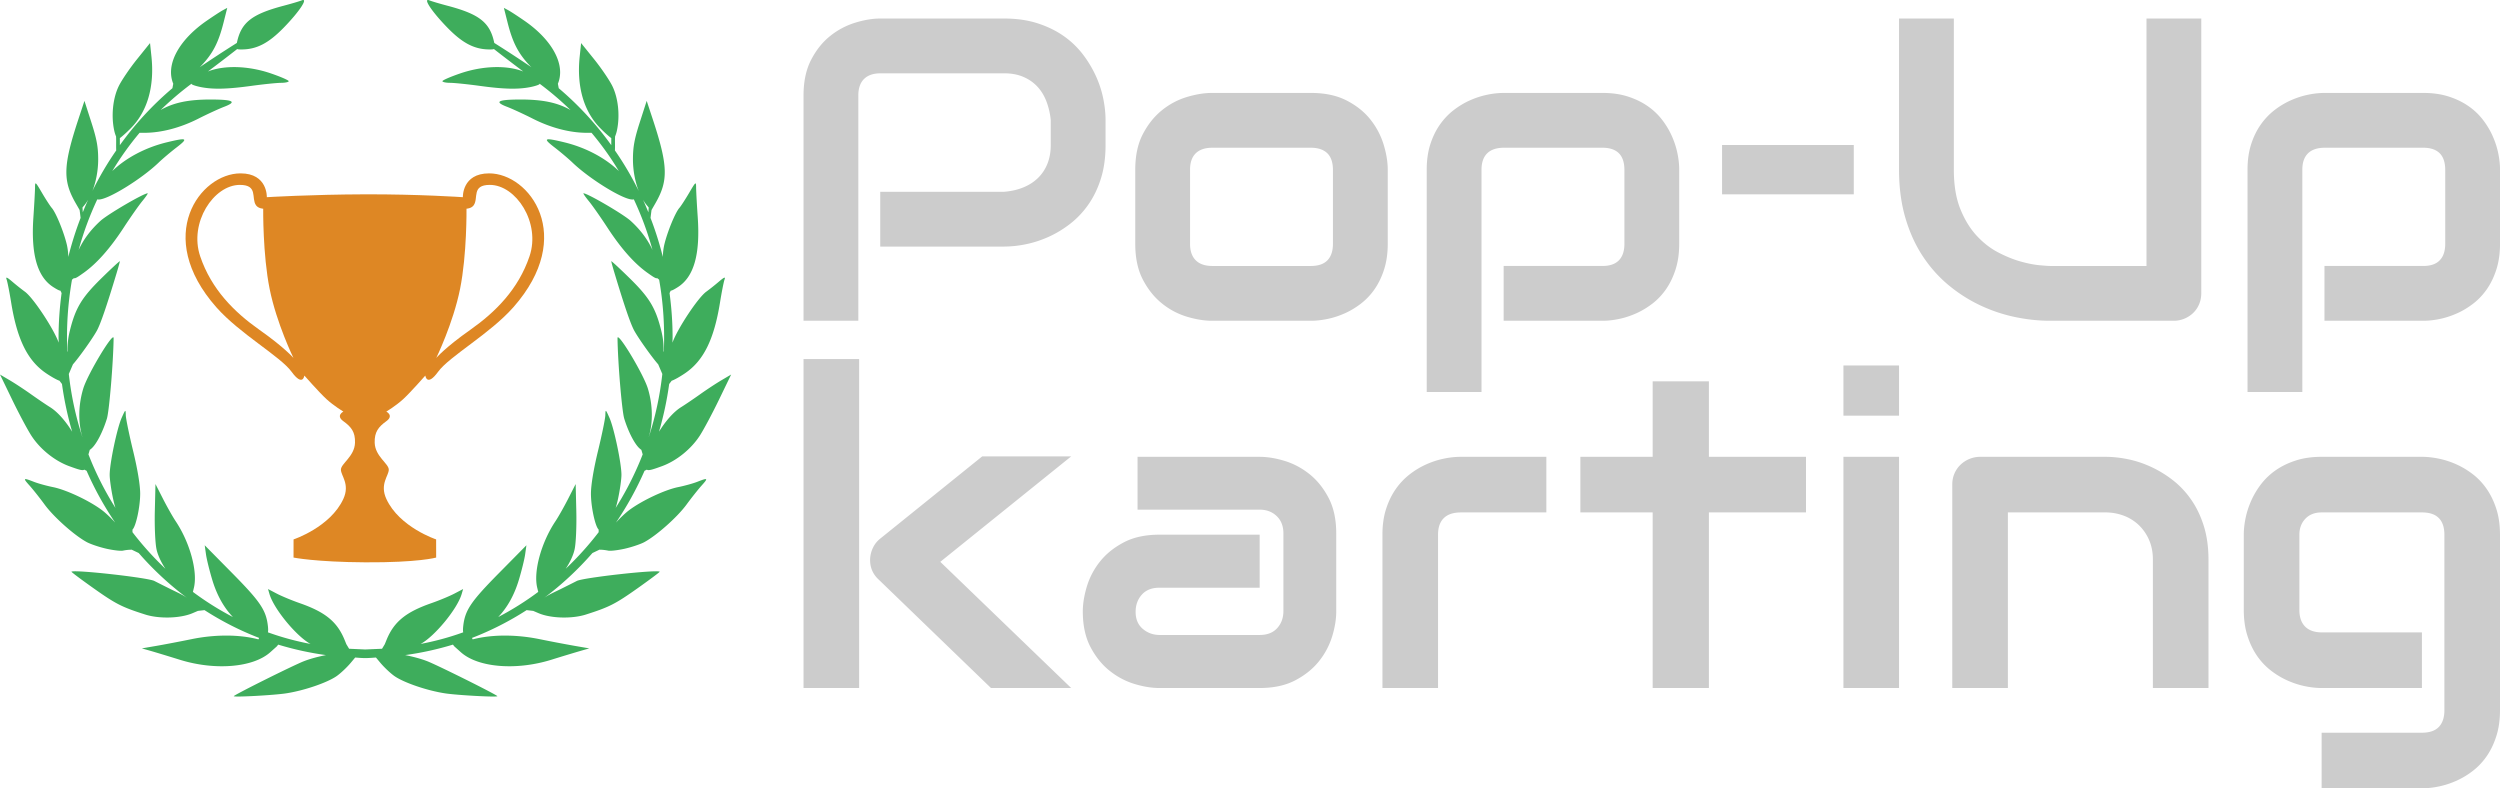
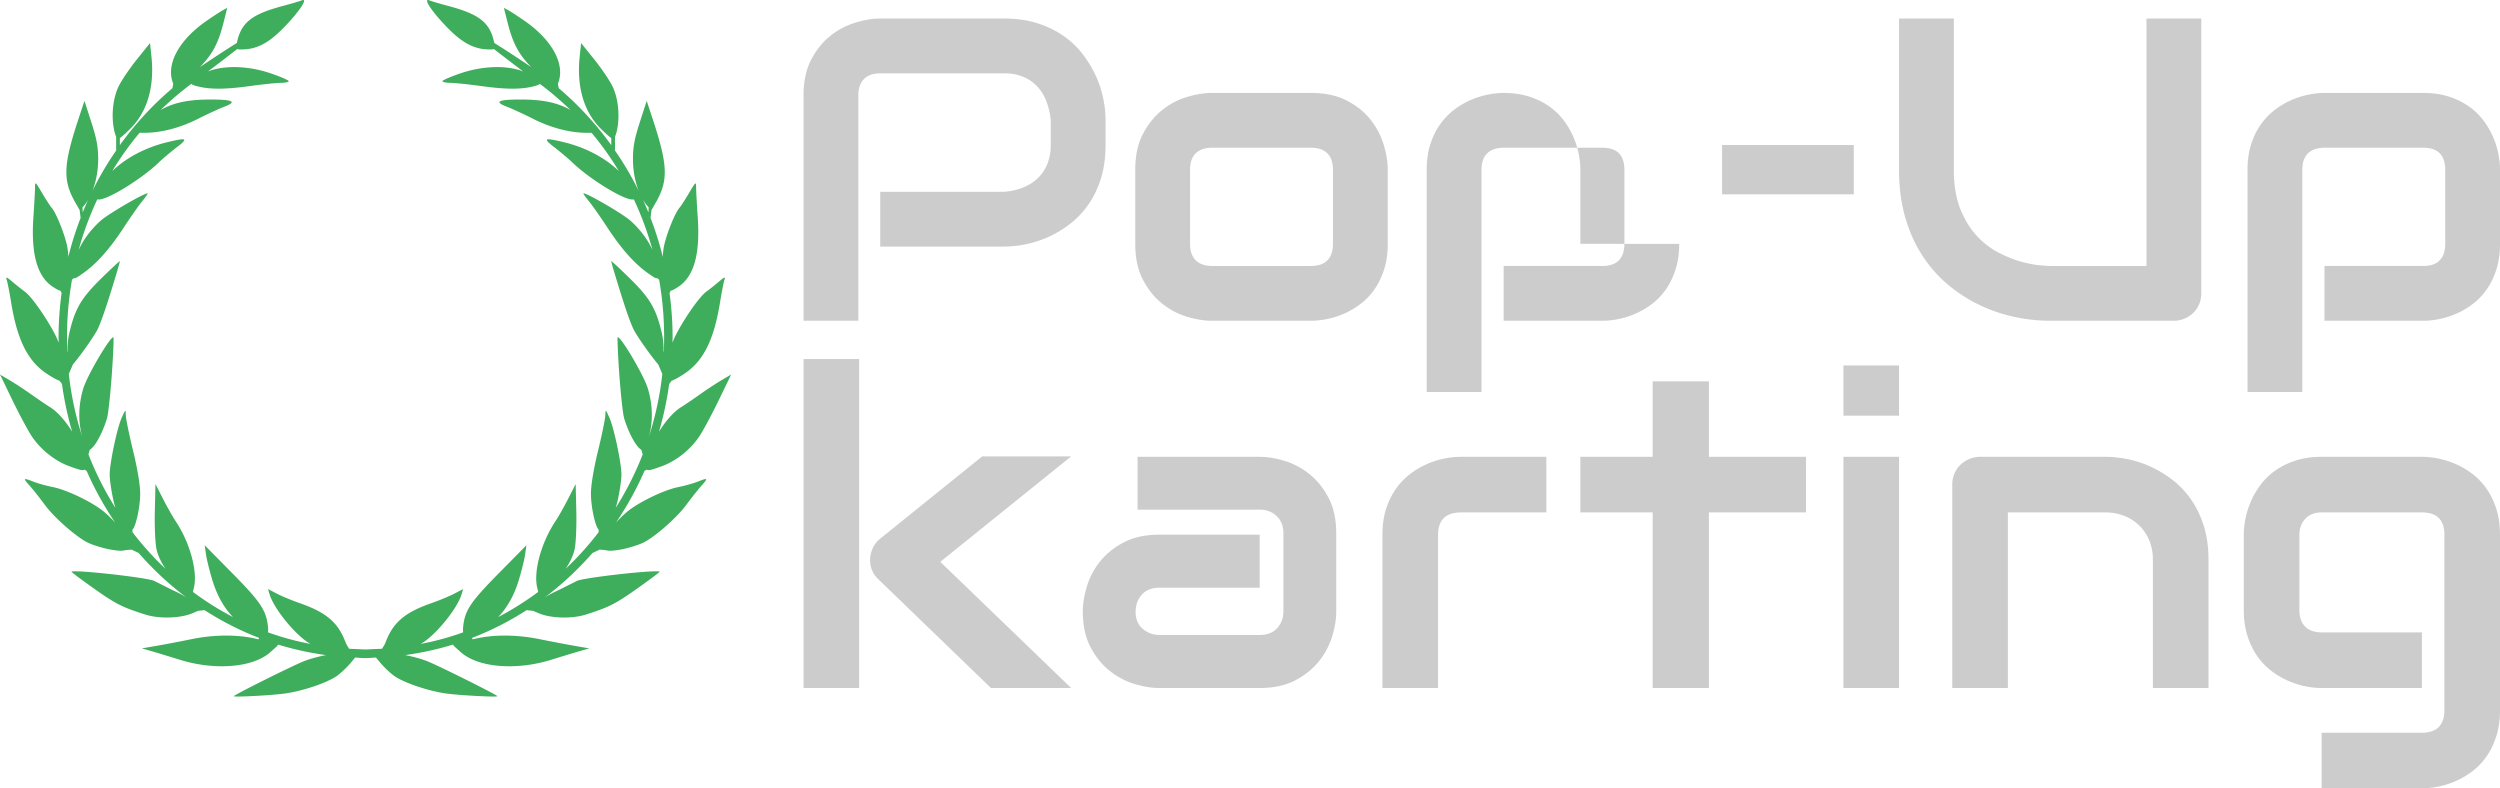
<svg xmlns="http://www.w3.org/2000/svg" width="393.84" height="124.188">
  <g fill="#CCC">
    <path d="M135.344 108.386h-8.76V56.569h8.76v51.817zm33.404 0h-12.634L138.46 91.338c-.989-.898-1.449-2.021-1.381-3.369.045-.628.208-1.218.488-1.769s.668-1.016 1.163-1.398l16.003-12.904h14.016l-20.619 16.61 20.618 19.878zM210.506 96.325c0 1.213-.214 2.521-.64 3.925a11.754 11.754 0 01-2.072 3.908c-.955 1.202-2.202 2.207-3.74 3.016s-3.408 1.213-5.609 1.213h-15.801c-1.213 0-2.521-.213-3.926-.64-1.404-.426-2.707-1.117-3.908-2.072s-2.207-2.201-3.016-3.74c-.809-1.538-1.213-3.408-1.213-5.609 0-1.213.214-2.527.641-3.942a11.68 11.68 0 012.072-3.925c.954-1.201 2.201-2.207 3.739-3.015s3.408-1.213 5.61-1.213h15.801v8.355h-15.801c-1.191 0-2.111.365-2.764 1.095-.651.73-.977 1.634-.977 2.712 0 1.146.376 2.038 1.129 2.679.752.64 1.645.96 2.678.96h15.734c1.19 0 2.111-.359 2.763-1.078.651-.719.978-1.617.978-2.695v-12.23c0-1.146-.354-2.055-1.062-2.729-.708-.674-1.601-1.011-2.679-1.011h-19.238v-8.322h19.238c1.213 0 2.521.214 3.925.64 1.403.427 2.707 1.118 3.908 2.072s2.207 2.201 3.016 3.739c.809 1.539 1.213 3.409 1.213 5.61v12.297zM243.608 80.726h-13.459c-1.191 0-2.09.298-2.695.893-.607.595-.91 1.465-.91 2.611v24.157h-8.76V84.229c0-1.504.19-2.852.572-4.043.382-1.19.894-2.241 1.533-3.15a10.641 10.641 0 012.207-2.325 12.758 12.758 0 012.611-1.566c.909-.404 1.83-.702 2.763-.893a13.046 13.046 0 012.61-.287h13.527v8.761zM284.51 80.726h-15.295v27.661h-8.861V80.726h-11.388v-8.76h11.388V60.073h8.861v11.893h15.295v8.76zM299.167 65.486h-8.76v-7.917h8.76v7.917zm0 42.9h-8.76v-36.42h8.76v36.42zM347.917 108.386h-8.76V88.171c0-1.146-.197-2.173-.59-3.083a7.178 7.178 0 00-1.6-2.341 6.972 6.972 0 00-2.376-1.5 8.182 8.182 0 00-2.948-.522h-15.329v27.661h-8.76V76.312c0-.606.112-1.173.337-1.701s.539-.988.943-1.382a4.467 4.467 0 011.415-.926 4.434 4.434 0 011.718-.337h19.744c1.1 0 2.262.124 3.486.371 1.225.248 2.438.646 3.639 1.196s2.347 1.246 3.437 2.089a13.944 13.944 0 012.897 3.065c.843 1.202 1.511 2.589 2.005 4.161.494 1.572.741 3.347.741 5.323v20.215zM393.84 111.89c0 1.504-.191 2.858-.573 4.06s-.887 2.258-1.516 3.167a10.316 10.316 0 01-2.189 2.325 12.811 12.811 0 01-2.611 1.566c-.91.404-1.831.702-2.763.893a13.21 13.21 0 01-2.646.287h-15.801v-8.76h15.801c1.19 0 2.078-.303 2.662-.91s.876-1.482.876-2.628V84.229c0-1.146-.292-2.016-.876-2.611s-1.472-.893-2.662-.893h-15.801c-1.078 0-1.932.332-2.561.994-.629.663-.943 1.5-.943 2.51v11.859c0 1.146.303 2.021.91 2.628.605.606 1.493.91 2.661.91h15.733v8.76H365.74c-.831 0-1.707-.095-2.628-.286s-1.836-.489-2.746-.893a12.712 12.712 0 01-2.61-1.567 10.27 10.27 0 01-2.19-2.324c-.629-.91-1.135-1.965-1.517-3.167s-.572-2.555-.572-4.06v-11.86c0-.831.096-1.707.286-2.628.19-.921.489-1.836.894-2.746.404-.91.926-1.78 1.566-2.611a10.314 10.314 0 012.324-2.19c.91-.628 1.96-1.134 3.15-1.516 1.19-.382 2.538-.573 4.043-.573h15.801c.831 0 1.713.096 2.646.287.932.191 1.853.488 2.763.893.909.404 1.779.927 2.611 1.566.83.641 1.561 1.415 2.189 2.325.629.909 1.134 1.959 1.516 3.15.382 1.191.573 2.539.573 4.043v27.661z" />
  </g>
-   <path fill="#DE8724" d="M77.058 27.312c-4.298.002-4.139 3.752-4.139 3.752s-6.929-.478-15.402-.451c-8.559.027-15.482.451-15.482.451s.159-3.75-4.139-3.752c-6.364-.002-13.741 9.852-3.811 21.097 3.694 4.183 10.083 7.728 11.853 10.16s2.013.597 2.013.597 2.351 2.676 3.486 3.715c1.135 1.039 2.656 1.963 2.656 1.963s-1.236.617 0 1.51c1.236.891 1.892 1.702 1.834 3.404-.072 2.148-2.22 3.277-2.22 4.232 0 .957 1.458 2.271.386 4.605-2.048 4.459-7.845 6.381-7.845 6.381l-.005 2.861s3.466.703 11.294.75c8.391.05 11.175-.75 11.175-.75l-.005-2.861s-5.797-1.922-7.845-6.381c-1.072-2.334.386-3.648.386-4.605 0-.955-2.148-2.084-2.22-4.232-.057-1.702.599-2.514 1.834-3.404 1.236-.893 0-1.51 0-1.51s1.521-.924 2.656-1.963c1.136-1.039 3.486-3.715 3.486-3.715s.243 1.836 2.013-.597 8.158-5.978 11.853-10.16c9.929-11.246 2.552-21.099-3.812-21.097zM40.87 51.961c-3.973-2.797-7.575-6.39-9.333-11.583-1.792-5.292 2.125-11.25 6.25-11.25 2.917 0 1.75 2.083 2.542 3.208.365.519 1.134.542 1.134.542s-.081 7.204 1.014 12.637c1.095 5.432 3.749 10.873 3.749 10.873s-1.383-1.63-5.356-4.427zm33.213 0c-3.973 2.797-5.355 4.426-5.355 4.426s2.654-5.441 3.749-10.873c1.094-5.433 1.014-12.637 1.014-12.637s.769-.022 1.134-.542c.792-1.125-.375-3.208 2.542-3.208 4.125 0 8.042 5.958 6.25 11.25-1.758 5.195-5.36 8.788-9.334 11.584z" />
  <path fill="#3EAD5C" d="M101.91 73.983c.243.207.894-.006 2.357-.538 2.298-.836 4.599-2.688 5.971-4.805.619-.955 1.985-3.516 3.036-5.689l1.91-3.949-1.51.889c-.83.488-2.353 1.488-3.383 2.223-1.03.733-2.379 1.647-2.998 2.032-1.188.739-2.457 2.204-3.477 3.862a51.857 51.857 0 001.604-7.514c.13-.167.265-.344.394-.517.348-.097 1.224-.581 2.086-1.162 2.931-1.978 4.585-5.319 5.528-11.163.265-1.644.585-3.27.712-3.612.176-.479-.04-.394-.927.362a36.852 36.852 0 01-1.939 1.541c-1.306.926-4.56 5.856-5.338 8.04.004-.292.021-.581.021-.874 0-2.356-.176-4.668-.477-6.938l.179-.379c.227-.018.551-.2 1.084-.534 2.558-1.598 3.58-5.139 3.177-11.01-.138-2-.253-4.105-.257-4.678-.008-1.012-.039-.989-1.102.821-.602 1.023-1.293 2.088-1.537 2.366-.659.748-1.925 3.849-2.387 5.848a9.594 9.594 0 00-.215 1.873 51.994 51.994 0 00-1.938-6.144c.043-.38.097-.832.156-1.252l.608-1.056c2.076-3.604 1.996-5.946-.458-13.372l-.913-2.763-1.084 3.367c-.854 2.654-1.083 3.901-1.08 5.883.003 1.721.341 3.486.909 4.944a48.656 48.656 0 00-3.751-6.384c.037-.56-.012-1.548.026-2.208a5.17 5.17 0 00.3-.978c.485-2.29.201-5.045-.715-6.927-.453-.931-1.749-2.842-2.88-4.248l-2.057-2.555-.224 2.143c-.491 4.701.634 8.61 3.24 11.259.688.699 1.36 1.301 1.738 1.571v1.112a49.92 49.92 0 00-8.278-8.972l-.134-.712a3.97 3.97 0 00.22-.668c.702-2.864-1.4-6.416-5.458-9.226-1.041-.721-2.202-1.479-2.58-1.682l-.689-.372.572 2.276c.804 3.203 1.708 4.946 3.564 6.879.063.065.137.133.205.2a201.124 201.124 0 00-5.855-3.829l-.008-.041c-.669-3.18-2.323-4.487-7.358-5.818C69.266.579 67.989.2 67.663.064c-1.125-.472.334 1.747 2.831 4.305 2.398 2.458 4.276 3.422 6.66 3.422.322 0 .529-.008.654-.067 1.143.898 2.658 2.06 4.62 3.537-2.564-1.016-6.367-.913-9.925.304-1.542.528-2.805 1.077-2.805 1.221 0 .143.541.261 1.202.263s2.788.221 4.728.486c3.762.517 5.994.568 7.936.181.663-.131 1.296-.333 1.407-.446.023-.024.027-.053.041-.08a48.63 48.63 0 014.865 4.145c-2.06-1.188-4.443-1.663-7.935-1.657-3.524.007-4.149.348-2.085 1.14.847.324 2.693 1.174 4.104 1.89 2.81 1.423 5.791 2.206 8.447 2.214l.786.003a46.666 46.666 0 014.298 6.025c-2.084-2.027-5.175-3.706-8.617-4.537-3.187-.77-3.411-.65-1.519.807.934.718 2.21 1.797 2.837 2.399 2.683 2.571 7.918 5.805 9.413 5.812a.873.873 0 00.245-.028 49.516 49.516 0 012.942 7.979c-.736-1.616-1.906-3.203-3.464-4.608-1.157-1.044-6.776-4.324-7.407-4.324-.095 0 .282.554.838 1.231s1.878 2.562 2.938 4.186c2.122 3.256 4.218 5.625 6.267 7.088.966.689 1.38.963 1.562.859l.311.246c.66 3.72.893 7.517.742 11.295l-.063.045c.062-1.027-.043-2.1-.344-3.312-.885-3.579-1.867-5.207-4.986-8.265-1.589-1.559-2.889-2.757-2.889-2.666 0 .093.231.935.513 1.872 1.56 5.186 2.536 8.029 3.112 9.071.74 1.338 2.907 4.346 3.768 5.299l.648 1.513a49.7 49.7 0 01-2.131 9.928l-.004-.008c.683-2.27.645-5.019-.138-7.613-.687-2.276-4.802-9.111-4.786-7.949.05 3.822.691 11.486 1.06 12.68.629 2.041 1.598 3.938 2.381 4.663.13.12.229.199.317.256l.208.712a43.07 43.07 0 01-.769 1.861 48.855 48.855 0 01-3.487 6.574c.135-.424.259-.9.381-1.473.292-1.359.53-3.043.53-3.739 0-1.826-1.17-7.386-1.894-8.997-.608-1.354-.617-1.36-.645-.389-.016.543-.531 3.055-1.145 5.582-.7 2.881-1.118 5.402-1.121 6.754-.004 2.078.671 5.188 1.215 5.672v.413a49.386 49.386 0 01-5.188 5.759c.689-1.049 1.204-2.137 1.404-3.085.204-.964.32-3.599.263-5.989l-.102-4.27-1.171 2.299c-.644 1.264-1.549 2.864-2.01 3.555-2.242 3.358-3.492 7.908-2.877 10.471l.16.666a46.46 46.46 0 01-6.306 3.963c1.417-1.479 2.514-3.415 3.244-5.82.443-1.461.895-3.292 1.003-4.071l.199-1.416-4.317 4.372c-4.454 4.51-5.362 5.859-5.64 8.379-.046.425-.048.734-.003.963a42.058 42.058 0 01-3.397 1.07 44.43 44.43 0 01-3.312.759c2.15-1.142 5.77-5.462 6.476-7.89l.221-.76-1.384.725c-.761.397-2.381 1.07-3.6 1.495-4.053 1.413-5.917 2.938-7.085 5.804l-.274.672-.43.712-2.65.114-2.54-.114-.43-.712-.274-.672c-1.168-2.865-3.033-4.391-7.085-5.804-1.219-.425-2.839-1.098-3.6-1.495l-1.384-.725.221.76c.707 2.428 4.326 6.748 6.476 7.89a44.43 44.43 0 01-3.312-.759 42.46 42.46 0 01-3.397-1.07c.045-.229.043-.538-.003-.963-.277-2.52-1.186-3.869-5.64-8.379l-4.317-4.372.199 1.416c.109.779.56 2.61 1.003 4.071.729 2.405 1.827 4.342 3.244 5.82a46.46 46.46 0 01-6.306-3.963l.16-.666c.615-2.562-.636-7.112-2.877-10.471-.461-.69-1.366-2.291-2.01-3.555l-1.171-2.299-.102 4.27c-.057 2.391.059 5.025.263 5.989.201.948.715 2.036 1.404 3.085a49.305 49.305 0 01-5.188-5.759v-.413c.544-.484 1.219-3.594 1.215-5.672-.002-1.352-.421-3.873-1.121-6.754-.614-2.527-1.129-5.039-1.145-5.582-.028-.972-.037-.966-.645.389-.723 1.611-1.894 7.171-1.894 8.997 0 .696.239 2.38.53 3.739.123.572.247 1.049.381 1.473a48.97 48.97 0 01-4.256-8.435l.208-.712c.088-.057.188-.136.317-.256.783-.726 1.752-2.622 2.381-4.663.369-1.193 1.009-8.857 1.06-12.68.016-1.162-4.1 5.673-4.786 7.949-.782 2.595-.821 5.344-.138 7.613l-.004.008a49.7 49.7 0 01-2.131-9.928l.648-1.513c.861-.953 3.027-3.961 3.768-5.299.576-1.042 1.552-3.886 3.112-9.071.282-.938.513-1.779.513-1.872 0-.091-1.3 1.107-2.889 2.666-3.119 3.058-4.101 4.686-4.986 8.265-.3 1.213-.405 2.285-.344 3.312l-.063-.045a52.746 52.746 0 01.742-11.295l.311-.246c.182.104.596-.17 1.562-.859 2.049-1.463 4.146-3.833 6.267-7.088 1.06-1.625 2.382-3.509 2.938-4.186.556-.678.933-1.231.838-1.231-.63 0-6.25 3.28-7.407 4.324-1.558 1.405-2.728 2.993-3.464 4.608a49.54 49.54 0 012.942-7.979.878.878 0 00.245.028c1.495-.008 6.73-3.241 9.413-5.812.626-.602 1.903-1.681 2.837-2.399 1.893-1.457 1.668-1.577-1.519-.807-3.442.831-6.533 2.51-8.617 4.537a46.666 46.666 0 014.298-6.025l.786-.003c2.656-.008 5.637-.791 8.447-2.214 1.41-.715 3.257-1.566 4.104-1.89 2.064-.792 1.439-1.133-2.085-1.14-3.492-.006-5.875.469-7.935 1.657a48.63 48.63 0 014.865-4.145c.014.027.017.056.041.08.111.114.745.315 1.407.446 1.942.387 4.174.335 7.936-.181 1.939-.265 4.066-.484 4.728-.486s1.202-.12 1.202-.263c0-.144-1.262-.693-2.805-1.221-3.558-1.217-7.36-1.319-9.925-.304a289.673 289.673 0 004.62-3.537c.125.059.333.067.654.067 2.384 0 4.262-.964 6.66-3.422 2.497-2.558 3.956-4.777 2.831-4.305-.326.136-1.603.515-2.837.841-5.035 1.331-6.689 2.639-7.358 5.818l-.008.041a201.124 201.124 0 00-5.855 3.829c.067-.066.142-.134.205-.2 1.857-1.933 2.76-3.676 3.564-6.879l.572-2.276-.688.371c-.378.204-1.54.961-2.58 1.682-4.059 2.81-6.16 6.362-5.458 9.226.068.276.148.511.22.668l-.134.712a49.847 49.847 0 00-8.278 8.972v-1.112c.378-.27 1.05-.873 1.738-1.571 2.606-2.648 3.731-6.558 3.24-11.259l-.224-2.143-2.057 2.555c-1.131 1.406-2.428 3.317-2.88 4.248-.916 1.882-1.201 4.637-.715 6.927.08.38.189.725.3.978.038.66-.01 1.648.026 2.208a48.61 48.61 0 00-3.751 6.384c.567-1.458.906-3.224.909-4.944.003-1.981-.226-3.229-1.08-5.883l-1.084-3.367-.913 2.763c-2.454 7.426-2.534 9.768-.458 13.372l.608 1.056c.059.42.113.872.156 1.252a51.935 51.935 0 00-1.938 6.144 9.594 9.594 0 00-.215-1.873c-.462-2-1.728-5.1-2.387-5.848-.244-.277-.936-1.342-1.537-2.366-1.063-1.811-1.094-1.833-1.102-.821-.004.573-.12 2.677-.257 4.678-.401 5.872.621 9.413 3.179 11.011.534.334.857.517 1.084.534l.179.379a52.717 52.717 0 00-.477 6.938c0 .293.017.582.021.874-.777-2.183-4.031-7.114-5.337-8.04a36.04 36.04 0 01-1.939-1.541c-.887-.756-1.103-.841-.927-.362.126.343.447 1.969.712 3.612.943 5.844 2.597 9.186 5.528 11.163.862.581 1.738 1.065 2.086 1.162.128.173.264.35.394.517a52.02 52.02 0 001.604 7.514c-1.02-1.658-2.289-3.123-3.477-3.862-.619-.385-1.967-1.299-2.998-2.032-1.03-.734-2.553-1.734-3.383-2.223L0 59.002l1.91 3.949c1.051 2.174 2.417 4.734 3.036 5.689 1.372 2.117 3.673 3.969 5.971 4.805 1.463.532 2.114.745 2.357.538l.368.184a51.109 51.109 0 004.5 8.155c-.738-.798-1.502-1.528-2.126-1.992-2.017-1.496-5.6-3.174-7.669-3.592-.991-.199-2.345-.574-3.01-.834-1.701-.666-1.765-.609-.679.594.529.588 1.601 1.938 2.38 3.002 1.448 1.977 4.744 4.9 6.678 5.926.593.312 1.962.771 3.043 1.016s2.253.381 2.605.304a7.215 7.215 0 011.211-.146c.065-.001.12-.003.169-.007l1.108.529a49.307 49.307 0 007.642 7.092c-.758-.548-1.77-.98-2.599-1.394a325.046 325.046 0 01-2.587-1.301c-1.013-.523-12.569-1.813-13.054-1.457-.054.039 1.503 1.203 3.458 2.59 3.532 2.502 4.487 2.988 8.177 4.162 2.206.701 5.529.605 7.44-.213l.851-.364 1.039-.12a47.232 47.232 0 008.606 4.38l-.111.229c-2.952-.774-6.747-.812-10.552-.033-1.708.35-4.167.819-5.462 1.044l-2.355.407 1.394.398c.766.22 2.835.848 4.598 1.396 5.552 1.725 11.543 1.225 14.243-1.189l1.03-.922.217-.276a48.432 48.432 0 007.525 1.65c-1.223.24-2.479.576-3.465.958-1.679.651-11.057 5.328-11.057 5.515 0 .19 6.221-.144 8.205-.441 2.816-.423 6.495-1.675 7.999-2.722.623-.434 1.628-1.381 2.232-2.104l.686-.821c.255.009.914.086 1.583.086.706 0 1.425-.077 1.694-.086l.686.821c.604.724 1.609 1.671 2.232 2.104 1.503 1.047 5.182 2.299 7.999 2.722 1.984.298 8.205.632 8.205.441 0-.187-9.378-4.863-11.057-5.515-.985-.382-2.242-.718-3.465-.958a48.497 48.497 0 007.525-1.65l.217.276 1.03.922c2.699 2.414 8.69 2.914 14.243 1.189a286.73 286.73 0 014.598-1.396l1.394-.398-2.355-.407a228.031 228.031 0 01-5.462-1.044c-3.805-.778-7.6-.741-10.552.033l-.111-.229a47.232 47.232 0 008.606-4.38l1.039.12.851.364c1.911.818 5.234.914 7.44.213 3.69-1.174 4.645-1.66 8.177-4.162 1.956-1.387 3.512-2.551 3.458-2.59-.484-.356-12.041.934-13.054 1.457-.277.144-1.442.729-2.587 1.301-.829.413-1.84.846-2.599 1.394a49.307 49.307 0 007.642-7.092l1.108-.529c.049.004.104.006.169.007.313.003.858.068 1.211.146.353.077 1.524-.06 2.605-.304s2.45-.703 3.043-1.016c1.934-1.025 5.23-3.949 6.678-5.926.78-1.063 1.851-2.414 2.38-3.002 1.086-1.203 1.021-1.26-.679-.594-.665.26-2.019.635-3.01.834-2.069.418-5.652 2.096-7.669 3.592-.624.464-1.388 1.194-2.126 1.992a51.152 51.152 0 004.5-8.155l.371-.184zm.234-40.536a52.01 52.01 0 00-.841-1.97c.182.306.372.594.577.838l.311.371-.047.761zm-88.839-1.132c.205-.244.395-.532.577-.838a49.789 49.789 0 00-.841 1.97l-.046-.761.31-.371z" />
  <g fill="#CCC">
-     <path d="M174.165 22.84c0 1.97-.244 3.73-.73 5.279-.487 1.55-1.146 2.917-1.976 4.101a13.918 13.918 0 01-2.872 3.038 16.763 16.763 0 01-3.403 2.059c-1.185.531-2.38.919-3.586 1.162a17.208 17.208 0 01-3.403.365H138.67v-8.633h19.523c1.106-.088 2.108-.315 3.005-.681s1.666-.857 2.308-1.478A6.425 6.425 0 00165 25.811c.354-.874.531-1.865.531-2.972v-3.918a11.377 11.377 0 00-.697-2.988c-.354-.907-.836-1.682-1.444-2.324-.609-.642-1.345-1.146-2.208-1.511s-1.859-.548-2.988-.548h-19.457c-1.151 0-2.025.299-2.623.896s-.896 1.461-.896 2.59V50.53h-8.633V15.038c0-2.213.404-4.095 1.212-5.645.808-1.549 1.815-2.8 3.021-3.752a11.899 11.899 0 013.935-2.075c1.417-.432 2.723-.647 3.918-.647h19.523c1.948 0 3.696.249 5.246.747 1.549.498 2.916 1.162 4.101 1.992a13.61 13.61 0 013.021 2.872 17.82 17.82 0 012.059 3.403 16.45 16.45 0 011.179 3.586c.243 1.207.365 2.341.365 3.403v3.918zM218.62 38.413c0 1.483-.188 2.817-.564 4.001-.376 1.185-.875 2.225-1.494 3.121a10.17 10.17 0 01-2.158 2.291c-.819.631-1.677 1.146-2.573 1.544s-1.804.692-2.723.88c-.919.188-1.788.282-2.606.282H190.93c-1.195 0-2.501-.21-3.918-.631a11.506 11.506 0 01-3.935-2.075c-1.207-.963-2.214-2.213-3.021-3.752-.808-1.538-1.212-3.425-1.212-5.661V26.725c0-2.213.404-4.089 1.212-5.628.808-1.538 1.815-2.789 3.021-3.752a11.523 11.523 0 013.935-2.075c1.417-.42 2.723-.631 3.918-.631h15.57c2.213 0 4.095.398 5.645 1.195 1.549.797 2.8 1.799 3.752 3.005a11.909 11.909 0 012.075 3.935c.432 1.417.647 2.734.647 3.951v11.688zm-8.633-11.621c0-1.195-.299-2.081-.896-2.656-.598-.575-1.461-.863-2.59-.863h-15.506c-1.151 0-2.025.293-2.623.88-.598.587-.896 1.444-.896 2.573v11.688c0 1.129.299 1.992.896 2.59s1.472.896 2.623.896H206.5c1.173 0 2.047-.299 2.623-.896.575-.598.863-1.461.863-2.59V26.792zM264.536 38.413c0 1.483-.188 2.817-.564 4.001-.377 1.185-.875 2.225-1.494 3.121-.62.896-1.34 1.66-2.158 2.291-.819.631-1.677 1.146-2.573 1.544s-1.799.692-2.706.88c-.908.188-1.771.282-2.59.282h-15.572v-8.633h15.572c1.15 0 2.014-.299 2.59-.896.575-.598.863-1.461.863-2.59V26.792c0-1.195-.294-2.081-.88-2.656-.587-.575-1.444-.863-2.573-.863h-15.506c-1.173 0-2.059.293-2.656.88-.598.587-.896 1.444-.896 2.573v35.029h-8.633v-35.03c0-1.483.188-2.811.564-3.984.376-1.173.88-2.208 1.511-3.104s1.355-1.66 2.175-2.291 1.677-1.146 2.573-1.544 1.804-.691 2.723-.88a12.869 12.869 0 012.573-.282h15.572c1.482 0 2.811.188 3.984.564 1.173.376 2.208.875 3.104 1.494a10.17 10.17 0 012.291 2.158c.631.819 1.146 1.677 1.544 2.573s.691 1.799.88 2.706c.188.908.282 1.771.282 2.59v11.688zM292.037 30.61h-20.75v-7.77h20.75v7.77zM346.78 46.182c0 .62-.111 1.195-.332 1.727a4.096 4.096 0 01-.93 1.378 4.387 4.387 0 01-1.395.913 4.346 4.346 0 01-1.693.332h-19.457c-1.838 0-3.697-.199-5.578-.598-1.882-.398-3.702-1.013-5.462-1.843s-3.415-1.887-4.964-3.171c-1.55-1.284-2.905-2.806-4.067-4.565s-2.075-3.774-2.739-6.043c-.664-2.269-.996-4.798-.996-7.587V2.918h8.633v23.807c0 2.435.337 4.494 1.013 6.176.675 1.683 1.532 3.088 2.573 4.217 1.04 1.129 2.18 2.015 3.42 2.656 1.239.642 2.418 1.118 3.536 1.428 1.117.31 2.103.504 2.955.581.852.078 1.411.116 1.677.116h15.174V2.918h8.633v43.264zM393.844 38.413c0 1.483-.188 2.817-.564 4.001-.377 1.185-.875 2.225-1.494 3.121-.62.896-1.34 1.66-2.158 2.291-.819.631-1.677 1.146-2.573 1.544s-1.799.692-2.706.88c-.908.188-1.771.282-2.59.282h-15.572v-8.633h15.572c1.15 0 2.014-.299 2.59-.896.575-.598.863-1.461.863-2.59V26.792c0-1.195-.294-2.081-.88-2.656-.587-.575-1.444-.863-2.573-.863h-15.506c-1.174 0-2.059.293-2.656.88-.598.587-.896 1.444-.896 2.573v35.029h-8.633v-35.03c0-1.483.188-2.811.564-3.984.376-1.173.88-2.208 1.511-3.104s1.355-1.66 2.175-2.291c.818-.631 1.677-1.146 2.573-1.544s1.804-.691 2.723-.88a12.869 12.869 0 012.573-.282h15.572c1.482 0 2.811.188 3.984.564 1.173.376 2.208.875 3.104 1.494a10.17 10.17 0 012.291 2.158c.631.819 1.146 1.677 1.544 2.573s.691 1.799.88 2.706c.188.908.282 1.771.282 2.59v11.688z" />
+     <path d="M174.165 22.84c0 1.97-.244 3.73-.73 5.279-.487 1.55-1.146 2.917-1.976 4.101a13.918 13.918 0 01-2.872 3.038 16.763 16.763 0 01-3.403 2.059c-1.185.531-2.38.919-3.586 1.162a17.208 17.208 0 01-3.403.365H138.67v-8.633h19.523c1.106-.088 2.108-.315 3.005-.681s1.666-.857 2.308-1.478A6.425 6.425 0 00165 25.811c.354-.874.531-1.865.531-2.972v-3.918a11.377 11.377 0 00-.697-2.988c-.354-.907-.836-1.682-1.444-2.324-.609-.642-1.345-1.146-2.208-1.511s-1.859-.548-2.988-.548h-19.457c-1.151 0-2.025.299-2.623.896s-.896 1.461-.896 2.59V50.53h-8.633V15.038c0-2.213.404-4.095 1.212-5.645.808-1.549 1.815-2.8 3.021-3.752a11.899 11.899 0 013.935-2.075c1.417-.432 2.723-.647 3.918-.647h19.523c1.948 0 3.696.249 5.246.747 1.549.498 2.916 1.162 4.101 1.992a13.61 13.61 0 013.021 2.872 17.82 17.82 0 012.059 3.403 16.45 16.45 0 011.179 3.586c.243 1.207.365 2.341.365 3.403v3.918zM218.62 38.413c0 1.483-.188 2.817-.564 4.001-.376 1.185-.875 2.225-1.494 3.121a10.17 10.17 0 01-2.158 2.291c-.819.631-1.677 1.146-2.573 1.544s-1.804.692-2.723.88c-.919.188-1.788.282-2.606.282H190.93c-1.195 0-2.501-.21-3.918-.631a11.506 11.506 0 01-3.935-2.075c-1.207-.963-2.214-2.213-3.021-3.752-.808-1.538-1.212-3.425-1.212-5.661V26.725c0-2.213.404-4.089 1.212-5.628.808-1.538 1.815-2.789 3.021-3.752a11.523 11.523 0 013.935-2.075c1.417-.42 2.723-.631 3.918-.631h15.57c2.213 0 4.095.398 5.645 1.195 1.549.797 2.8 1.799 3.752 3.005a11.909 11.909 0 012.075 3.935c.432 1.417.647 2.734.647 3.951v11.688zm-8.633-11.621c0-1.195-.299-2.081-.896-2.656-.598-.575-1.461-.863-2.59-.863h-15.506c-1.151 0-2.025.293-2.623.88-.598.587-.896 1.444-.896 2.573v11.688c0 1.129.299 1.992.896 2.59s1.472.896 2.623.896H206.5c1.173 0 2.047-.299 2.623-.896.575-.598.863-1.461.863-2.59V26.792zM264.536 38.413c0 1.483-.188 2.817-.564 4.001-.377 1.185-.875 2.225-1.494 3.121-.62.896-1.34 1.66-2.158 2.291-.819.631-1.677 1.146-2.573 1.544s-1.799.692-2.706.88c-.908.188-1.771.282-2.59.282h-15.572v-8.633h15.572c1.15 0 2.014-.299 2.59-.896.575-.598.863-1.461.863-2.59V26.792c0-1.195-.294-2.081-.88-2.656-.587-.575-1.444-.863-2.573-.863h-15.506c-1.173 0-2.059.293-2.656.88-.598.587-.896 1.444-.896 2.573v35.029h-8.633v-35.03c0-1.483.188-2.811.564-3.984.376-1.173.88-2.208 1.511-3.104s1.355-1.66 2.175-2.291 1.677-1.146 2.573-1.544 1.804-.691 2.723-.88a12.869 12.869 0 012.573-.282c1.482 0 2.811.188 3.984.564 1.173.376 2.208.875 3.104 1.494a10.17 10.17 0 012.291 2.158c.631.819 1.146 1.677 1.544 2.573s.691 1.799.88 2.706c.188.908.282 1.771.282 2.59v11.688zM292.037 30.61h-20.75v-7.77h20.75v7.77zM346.78 46.182c0 .62-.111 1.195-.332 1.727a4.096 4.096 0 01-.93 1.378 4.387 4.387 0 01-1.395.913 4.346 4.346 0 01-1.693.332h-19.457c-1.838 0-3.697-.199-5.578-.598-1.882-.398-3.702-1.013-5.462-1.843s-3.415-1.887-4.964-3.171c-1.55-1.284-2.905-2.806-4.067-4.565s-2.075-3.774-2.739-6.043c-.664-2.269-.996-4.798-.996-7.587V2.918h8.633v23.807c0 2.435.337 4.494 1.013 6.176.675 1.683 1.532 3.088 2.573 4.217 1.04 1.129 2.18 2.015 3.42 2.656 1.239.642 2.418 1.118 3.536 1.428 1.117.31 2.103.504 2.955.581.852.078 1.411.116 1.677.116h15.174V2.918h8.633v43.264zM393.844 38.413c0 1.483-.188 2.817-.564 4.001-.377 1.185-.875 2.225-1.494 3.121-.62.896-1.34 1.66-2.158 2.291-.819.631-1.677 1.146-2.573 1.544s-1.799.692-2.706.88c-.908.188-1.771.282-2.59.282h-15.572v-8.633h15.572c1.15 0 2.014-.299 2.59-.896.575-.598.863-1.461.863-2.59V26.792c0-1.195-.294-2.081-.88-2.656-.587-.575-1.444-.863-2.573-.863h-15.506c-1.174 0-2.059.293-2.656.88-.598.587-.896 1.444-.896 2.573v35.029h-8.633v-35.03c0-1.483.188-2.811.564-3.984.376-1.173.88-2.208 1.511-3.104s1.355-1.66 2.175-2.291c.818-.631 1.677-1.146 2.573-1.544s1.804-.691 2.723-.88a12.869 12.869 0 012.573-.282h15.572c1.482 0 2.811.188 3.984.564 1.173.376 2.208.875 3.104 1.494a10.17 10.17 0 012.291 2.158c.631.819 1.146 1.677 1.544 2.573s.691 1.799.88 2.706c.188.908.282 1.771.282 2.59v11.688z" />
  </g>
</svg>